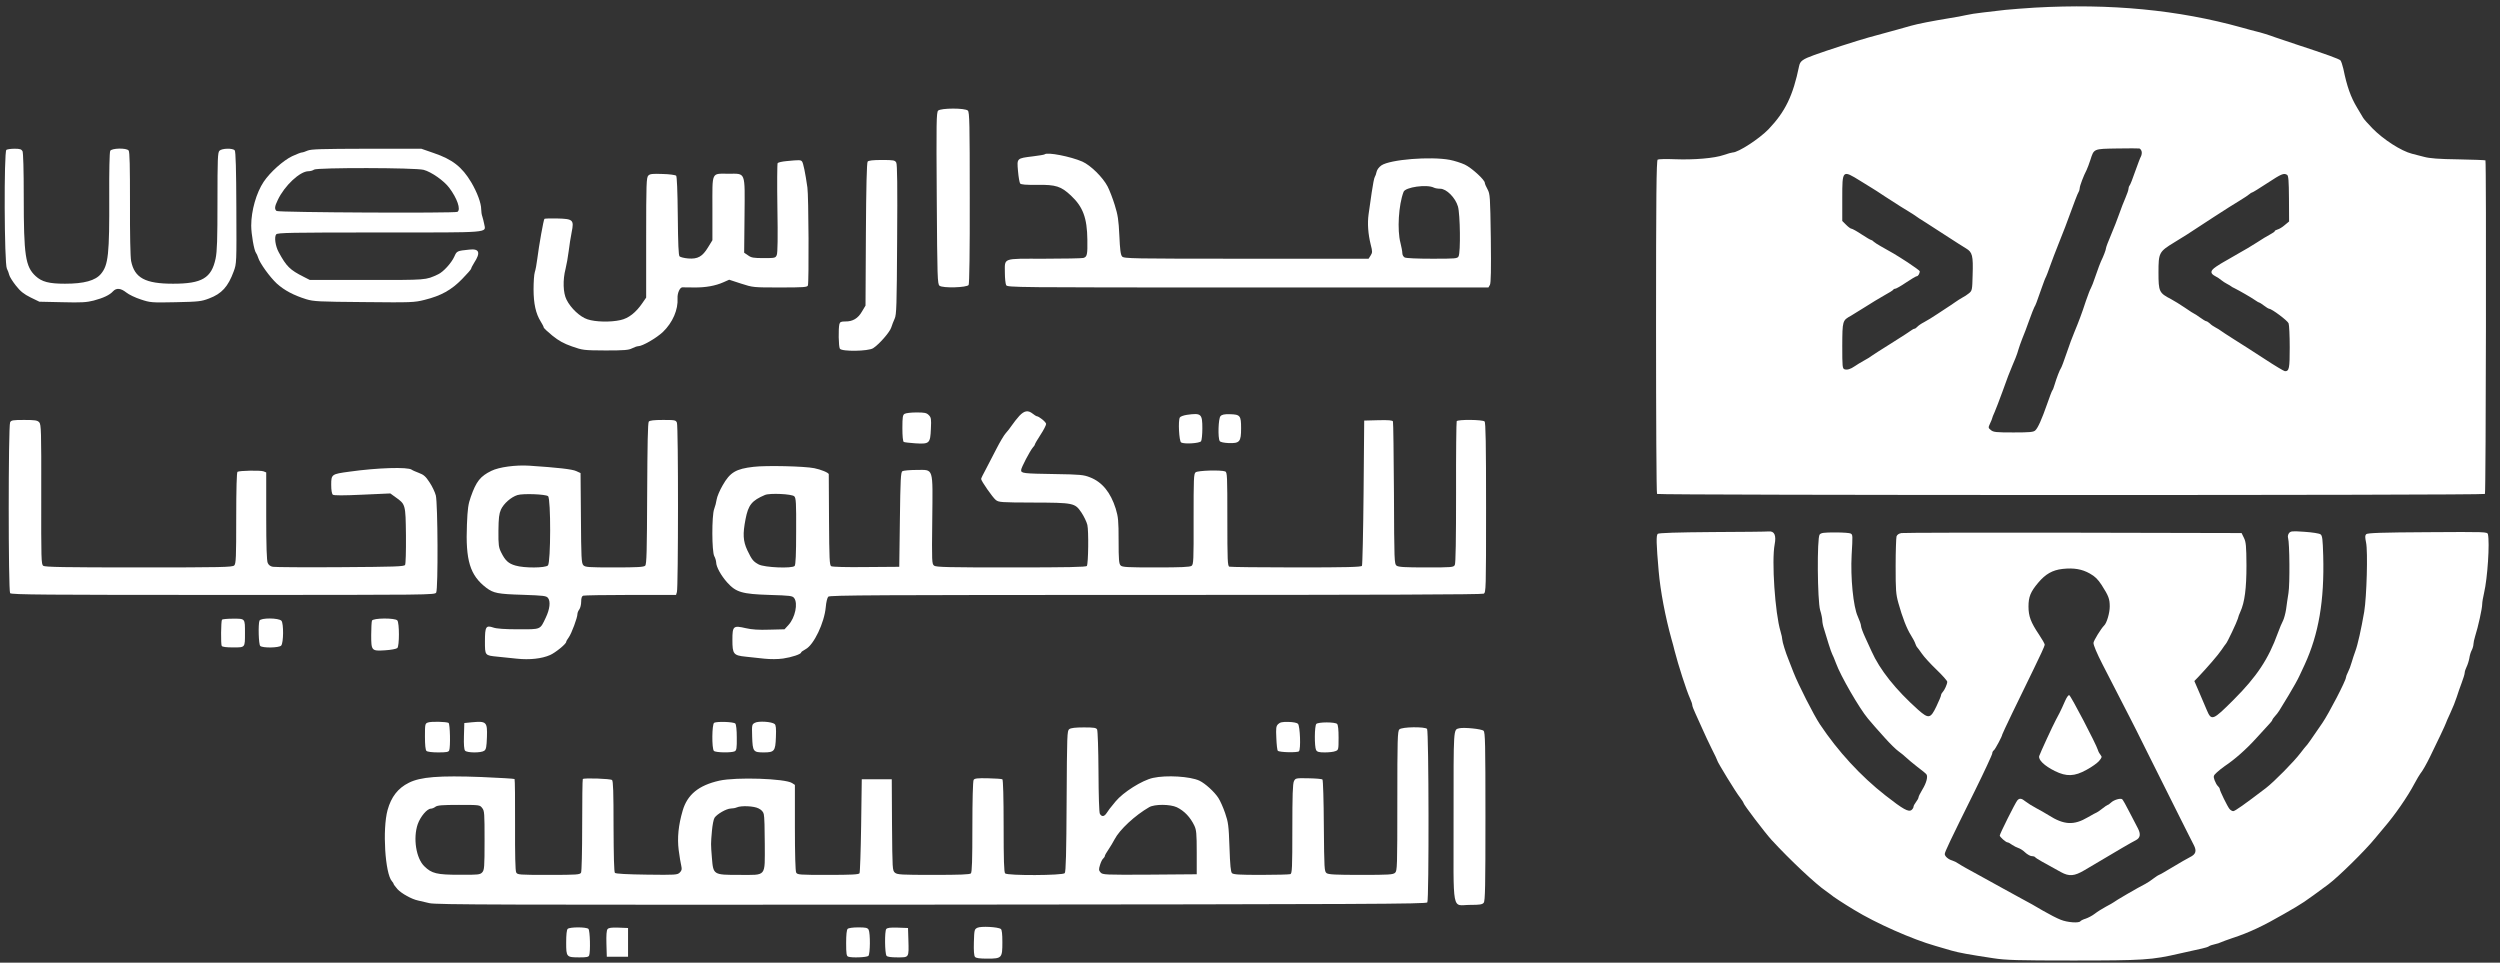
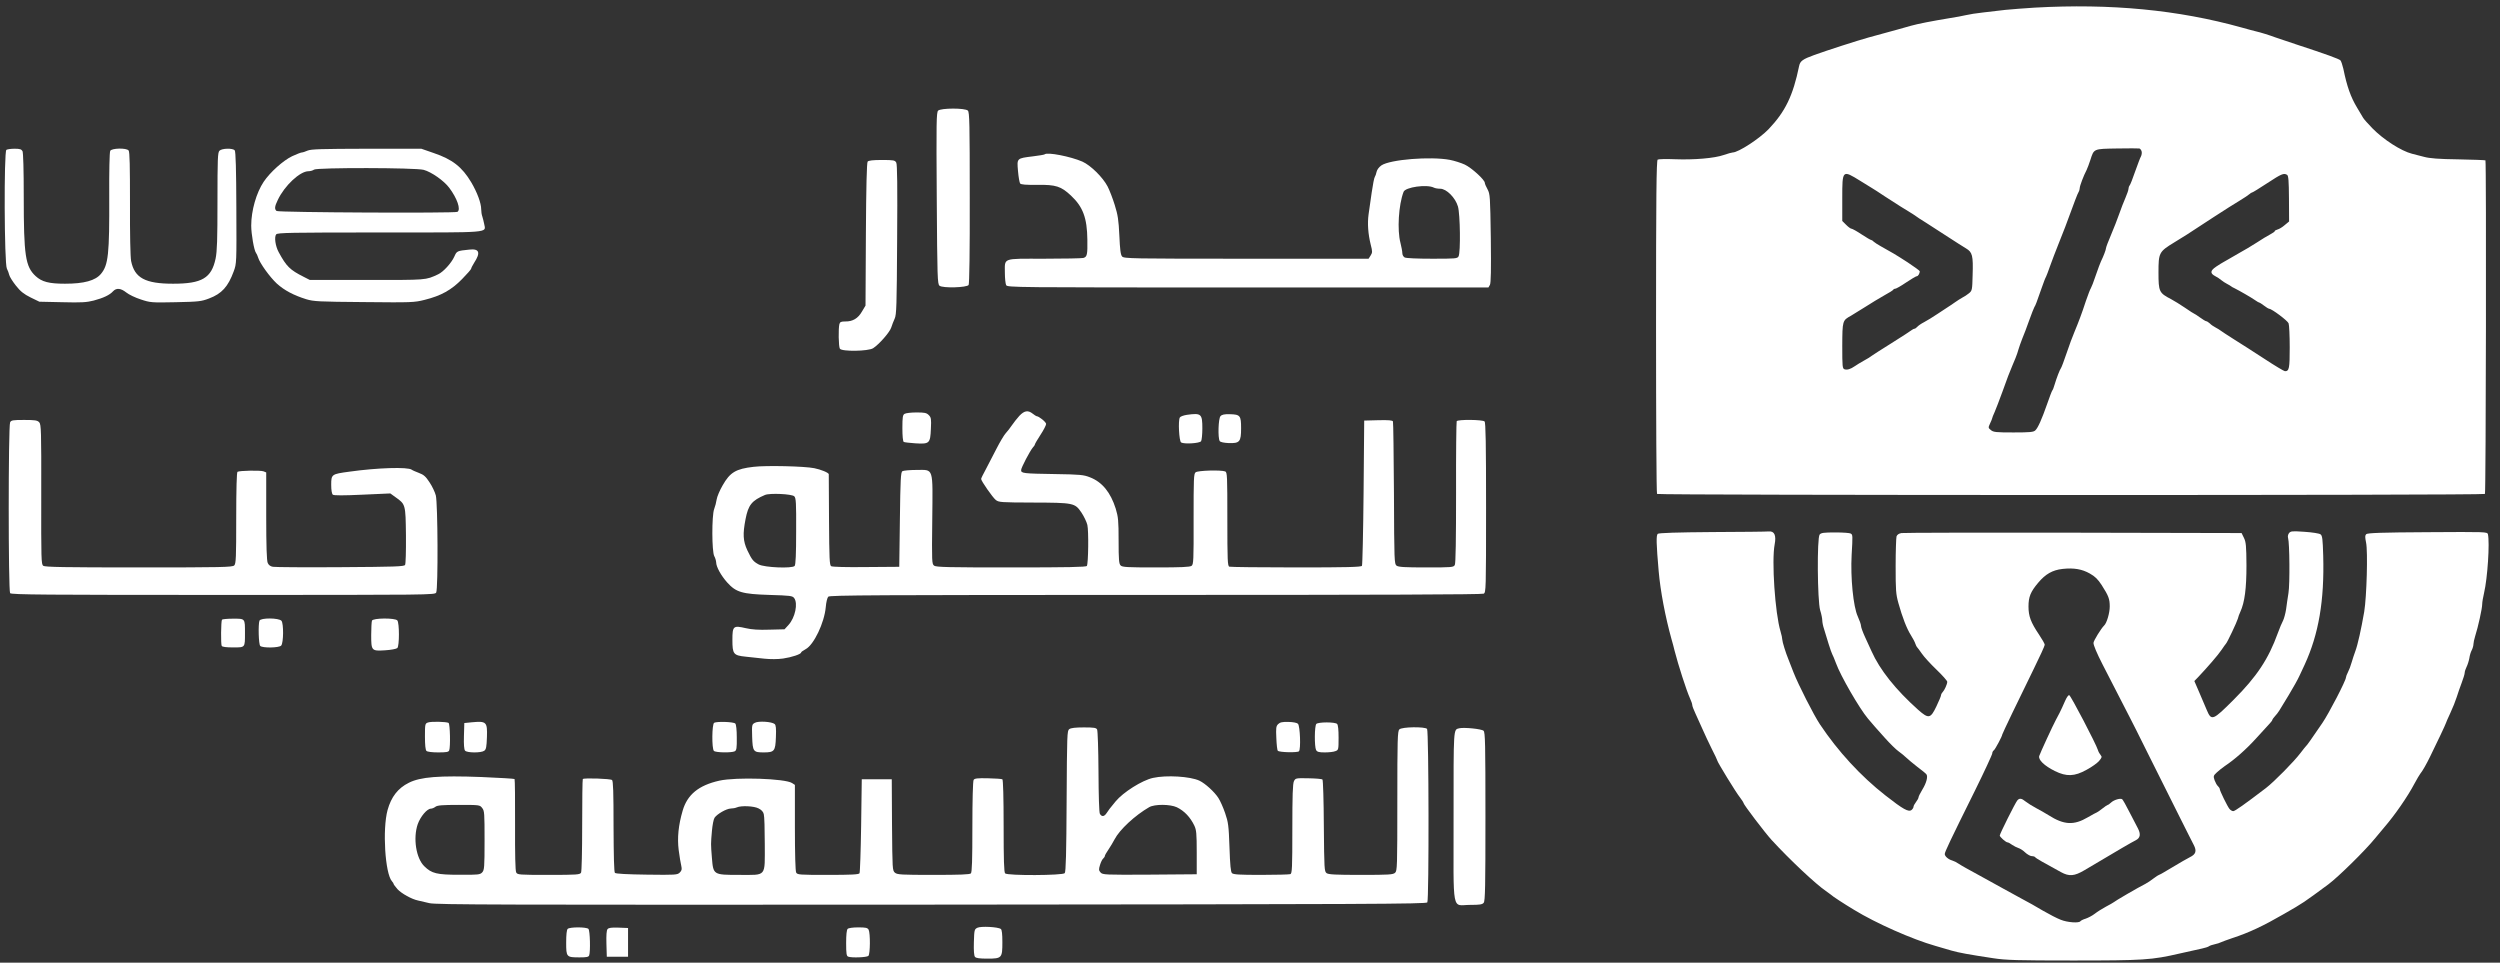
<svg xmlns="http://www.w3.org/2000/svg" width="2667" height="1027" viewBox="0 0 2667 1027" fill="none">
  <rect x="0" y="0" width="2667" height="1027" fill="#333333" stroke="none" />
  <path d="M2170.67 8.133C2160 8.8 2146 9.867 2139.33 10.533C2132.8 11.333 2122 12.533 2115.33 13.333C2108.8 14 2100.67 15.333 2097.33 16.133C2094 16.933 2086.27 18.4 2080 19.333C2060.67 22.533 2046.27 25.333 2038.67 27.467C2034.67 28.667 2028 30.4 2024 31.6C2007.33 36.133 2002.93 37.333 1993.33 40C1980.93 43.467 1949.47 53.6 1935.47 58.667C1923.33 63.067 1920.4 65.067 1919.33 70.267C1912.8 102.133 1904.53 119.067 1886.8 137.733C1876.93 148 1854.4 162.667 1848.4 162.667C1847.47 162.667 1843.2 163.867 1838.93 165.333C1829.07 168.8 1807.33 170.667 1786.53 169.867C1777.47 169.467 1769.2 169.733 1768.4 170.267C1767.07 171.2 1766.67 208.933 1766.67 348.667C1766.67 446.133 1767.07 526.267 1767.73 526.933C1769.2 528.4 2649.33 528.533 2650.93 526.933C2652 525.867 2652.53 172.133 2651.47 171.067C2651.2 170.8 2638.13 170.267 2622.53 170C2601.6 169.733 2591.87 168.933 2586 167.333C2581.6 166.133 2575.73 164.667 2573.07 164C2561.6 161.067 2542.67 148.933 2530.93 136.933C2526.27 132.133 2521.73 127.067 2520.93 125.6C2520 124 2517.2 119.333 2514.67 115.067C2507.73 103.6 2503.73 92.267 2499.87 73.333C2498.93 69.333 2497.6 65.333 2496.8 64.4C2495.2 62.8 2482 58 2450.67 47.733C2439.33 44 2428.8 40.4 2427.33 39.867C2421.33 37.6 2411.07 34.4 2406.67 33.467C2404.13 32.8 2397.2 31.067 2391.33 29.333C2323.87 10.533 2251.6 3.6 2170.67 8.133ZM2284.67 161.467C2285.07 162.8 2284.8 165.2 2284 166.8C2283.07 168.267 2280.4 175.733 2277.73 183.067C2275.2 190.533 2272.53 197.2 2271.87 197.867C2271.2 198.667 2270.67 200.267 2270.67 201.467C2270.67 202.667 2269.2 206.933 2267.47 210.933C2265.73 214.933 2262.67 222.667 2260.8 228.133C2258.93 233.6 2254.93 243.733 2252 250.667C2249.07 257.467 2246.67 263.867 2246.67 264.8C2246.67 266.4 2244 273.333 2241.33 278.8C2240.67 280 2238.27 286.533 2235.87 293.467C2233.6 300.4 2231.07 306.667 2230.53 307.467C2229.87 308.267 2227.6 314.267 2225.33 320.8C2220.8 334.667 2217.6 343.067 2213.07 354C2211.2 358.4 2207.33 368.533 2204.67 376.667C2202 384.667 2199.2 392 2198.67 392.667C2197.47 394.133 2194 403.067 2191.73 410.667C2191.07 413.2 2190 415.867 2189.33 416.667C2188.8 417.333 2186.4 423.733 2184 430.667C2178.27 447.067 2174.13 456.4 2171.33 459.067C2169.47 460.933 2165.87 461.333 2148 461.333C2129.47 461.333 2126.53 461.067 2123.87 458.8C2120.93 456.4 2120.93 456.267 2123.07 451.6C2124.27 449.067 2125.33 446.533 2125.33 446C2125.33 445.6 2126.4 442.667 2127.87 439.6C2129.2 436.533 2133.07 426.533 2136.4 417.333C2141.87 402.133 2143.33 398.133 2146.8 390C2147.33 388.533 2148.93 384.933 2150.13 382C2151.33 379.067 2152.8 374.8 2153.33 372.667C2154 370.4 2155.73 365.333 2157.33 361.333C2159.07 357.333 2162.4 348.4 2164.8 341.6C2167.33 334.667 2169.73 328.4 2170.27 327.6C2171.47 325.867 2172.67 322.667 2178 307.333C2180 301.467 2182.13 296 2182.67 295.333C2183.07 294.533 2185.2 289.2 2187.2 283.333C2189.33 277.467 2192.93 267.867 2195.33 262C2197.73 256.133 2201.2 247.067 2203.2 242C2213.87 213.067 2216.13 207.067 2217.33 205.067C2218.13 203.733 2218.67 201.733 2218.67 200.533C2218.67 198.4 2222.8 187.333 2226 181.333C2226.93 179.467 2228.67 174.667 2230 170.667C2233.87 158.533 2233.2 158.8 2258.53 158.4C2270.67 158.133 2281.33 158.267 2282.27 158.4C2283.2 158.667 2284.27 160 2284.67 161.467ZM1984.53 192.933C1990.27 196.533 1995.87 199.867 1997.07 200.667C1998.4 201.333 2004.4 205.333 2010.67 209.467C2021.2 216.4 2034.4 224.667 2040.67 228.4C2042.13 229.333 2043.6 230.267 2044 230.667C2044.4 231.067 2049.2 234.267 2054.67 237.6C2060.13 241.067 2070.93 248 2078.4 252.933C2086 257.867 2094.53 263.333 2097.47 265.067C2104.13 269.067 2105.07 272.667 2104.4 293.333C2104 309.467 2103.87 310.133 2100.4 312.933C2098.53 314.533 2095.33 316.533 2093.47 317.467C2091.6 318.533 2087.87 320.8 2085.33 322.667C2082.8 324.533 2079.6 326.533 2078.4 327.333C2077.2 328 2072.13 331.467 2067.07 334.8C2062.13 338.133 2055.6 342.133 2052.53 343.733C2049.6 345.2 2046.4 347.467 2045.47 348.533C2044.4 349.733 2043.07 350.667 2042.4 350.667C2041.73 350.667 2040.53 351.333 2039.6 352C2038.67 352.8 2029.07 359.067 2018 366C2007.07 372.8 1997.33 379.067 1996.53 379.733C1995.87 380.4 1992.27 382.667 1988.53 384.667C1984.93 386.667 1980.53 389.333 1978.67 390.667C1974 393.867 1970.67 394.8 1967.87 394C1965.47 393.2 1965.33 391.333 1965.33 368.933C1965.47 342 1965.47 341.867 1974.67 336.8C1977.2 335.333 1984.13 331.067 1990 327.333C1995.87 323.467 2004.93 318.133 2010 315.2C2015.2 312.4 2019.6 309.6 2019.73 309.067C2020 308.533 2020.93 308 2021.87 308C2022.8 308 2028 305.067 2033.47 301.333C2038.8 297.733 2044 294.667 2044.8 294.667C2046.27 294.667 2048 291.733 2048 289.333C2048 288.8 2042.13 284.533 2035.07 279.867C2022.53 271.733 2017.73 268.933 2006.13 262.533C2003.2 260.933 2000 258.8 1998.93 257.867C1998 256.8 1996.67 256 1996.13 256C1995.47 256 1990.93 253.333 1985.87 250C1980.93 246.667 1976 244 1975.2 244C1974.27 244 1971.73 242.133 1969.47 239.867L1965.33 235.733V211.333C1965.33 181.067 1965.33 181.067 1984.53 192.933ZM2439.87 186.533C2441.33 187.467 2441.73 192.667 2441.87 212L2442 236.267L2437.33 240.133C2434.8 242.4 2431.33 244.4 2429.73 244.8C2428 245.333 2426.67 246 2426.67 246.667C2426.67 247.2 2424.4 248.667 2421.73 250.133C2419.07 251.467 2412.53 255.467 2407.47 258.8C2402.27 262.133 2393.87 267.2 2388.67 270C2383.6 272.933 2378.13 276 2376.67 276.933C2375.2 277.867 2373.07 279.067 2372 279.6C2370.93 280.133 2367.47 282.267 2364.27 284.4C2357.73 288.8 2357.47 291.6 2363.33 294.667C2365.47 295.733 2368.27 297.6 2369.6 298.8C2370.93 300 2373.73 301.733 2375.73 302.8C2377.73 303.867 2379.6 304.933 2380 305.333C2380.4 305.733 2382.13 306.8 2384 307.6C2389.07 310.133 2401.6 317.333 2405.6 320.133C2407.47 321.467 2409.47 322.667 2410 322.667C2410.4 322.667 2412.8 324.133 2415.2 326C2417.6 327.867 2420 329.333 2420.67 329.333C2423.33 329.333 2440.4 342 2441.47 344.933C2442.13 346.667 2442.67 358.267 2442.67 370.533C2442.67 392.933 2442.13 396 2437.6 396C2436.67 396 2426.8 390.133 2415.87 382.933C2405.07 375.867 2390.27 366.4 2383.2 362C2376.27 357.6 2369.73 353.333 2368.93 352.667C2368 351.867 2365.73 350.533 2363.73 349.467C2361.73 348.4 2358.8 346.533 2357.47 345.067C2356 343.733 2354.27 342.667 2353.6 342.667C2352.93 342.667 2349.87 340.8 2346.93 338.667C2343.87 336.4 2341.07 334.667 2340.8 334.667C2340.4 334.667 2336.13 331.867 2331.07 328.4C2326.13 325.067 2319.33 320.8 2316 319.067C2303.33 312.533 2302.67 311.067 2302.67 290.667C2302.67 269.6 2303.2 268.533 2319.6 258.533C2329.33 252.667 2331.73 251.2 2361.33 231.733C2372 224.8 2384.53 216.8 2389.33 214C2394.13 211.067 2398.8 208 2399.73 207.067C2400.67 206.133 2402 205.333 2402.53 205.333C2403.2 205.333 2410.4 200.8 2418.8 195.333C2434 185.333 2436.4 184.4 2439.87 186.533Z" fill="white" />
  <path d="M1000.8 118.001C998.933 119.867 998.799 130.401 999.333 211.601C999.866 297.067 1000.13 303.067 1002.27 304.801C1005.73 307.601 1031.6 306.801 1033.33 304.001C1034.13 302.801 1034.67 267.467 1034.53 210.934C1034.53 132.134 1034.27 119.734 1032.53 118.001C1029.6 115.067 1003.73 115.201 1000.8 118.001Z" fill="white" />
  <path d="M6.8 159.867C4.134 161.6 4.534 281.6 7.334 286.534C8.267 288.4 9.467 291.467 9.867 293.334C10.267 295.2 13.467 300.267 16.933 304.667C21.867 310.934 25.467 313.734 32.667 317.334L42 321.867L66.534 322.4C86.933 322.934 92.534 322.534 99.867 320.667C110.4 317.867 117.067 314.667 120.534 310.8C124.134 306.934 128.8 307.334 134.667 312C137.467 314.267 144.4 317.6 150.267 319.467C160.267 322.8 161.6 322.934 187.334 322.4C212 321.867 214.667 321.6 223.067 318.4C236.534 313.334 243.334 305.867 249.334 289.467C252.4 281.067 252.4 280.934 252.134 221.6C252 181.067 251.467 161.6 250.4 160.4C248.4 157.867 236.667 158.134 234.134 160.8C232.267 162.534 232 169.334 232 214.4C232 255.6 231.6 268 230 275.867C225.6 296.667 215.467 302.667 184.667 302.667C154.934 302.667 143.467 296.534 139.867 278.4C139.067 274 138.534 250.667 138.667 216.8C138.667 177.334 138.4 161.867 137.2 160.534C134.8 157.6 119.067 158 117.6 160.934C116.8 162.267 116.4 183.334 116.534 208.667C116.8 271.2 115.6 282.667 107.734 292.134C101.734 299.334 89.734 302.667 69.334 302.667C52.267 302.667 44.667 300.667 38 294.534C27.067 284.4 25.334 272.667 25.334 210.134C25.334 180.8 24.8 162.934 24 161.2C22.8 159.2 21.2 158.667 15.6 158.667C11.733 158.667 7.867 159.2 6.8 159.867Z" fill="white" />
  <path d="M328.133 160.667C325.733 161.734 322.933 162.667 321.867 162.667C320.933 162.667 316.267 164.534 311.6 166.667C302.133 171.201 288.133 183.734 281.333 193.867C273.467 205.601 268 224.667 268 240.667C268 249.734 271.067 267.201 273.067 269.734C273.733 270.534 274.8 272.801 275.333 274.667C277.067 280.667 287.867 295.601 295.333 302.534C303.333 309.734 313.067 314.934 326.667 319.201C334.667 321.601 339.6 321.867 388.4 322.267C439.467 322.801 442 322.667 453.067 319.867C470.667 315.467 481.6 309.334 492.933 297.734C498.267 292.267 502.667 287.334 502.667 286.534C502.667 285.867 504.133 283.067 505.867 280.267C512.933 269.467 511.333 265.067 500.8 266.267C487.467 267.601 487.333 267.734 484.667 273.734C481.6 280.534 472.933 290.134 467.333 292.667C453.733 298.934 456.267 298.667 391.733 298.667H330.533L324 295.334C309.2 287.867 305.6 284.267 297.333 269.067C293.733 262.534 292.4 252.667 294.667 250.001C296.133 248.267 309.6 248.001 404.8 248.001C525.867 248.001 518.267 248.667 516.533 238.934C516 236.134 515.067 232.667 514.533 230.934C513.867 229.201 513.333 225.734 513.333 223.201C513.333 216.801 509.067 205.201 502.667 194.401C492.933 178.134 482.667 170.001 462.533 163.201L449.467 158.667H391.067C342.933 158.801 331.867 159.067 328.133 160.667ZM452 181.201C460.267 183.467 473.467 192.667 479.2 200.267C487.733 211.601 491.867 223.601 488 226.001C485.467 227.601 296.933 226.667 295.067 225.067C292.667 223.067 292.933 220.267 296.4 213.201C303.6 198.001 320 182.667 329.067 182.667C331.067 182.667 333.867 181.867 335.067 180.934C338.267 178.667 443.333 178.801 452 181.201Z" fill="white" />
  <path d="M1114.4 164.667C1114 165.067 1108.4 166 1101.87 166.8C1084.53 168.934 1084.8 168.667 1086 182.4C1086.53 188.8 1087.6 194.8 1088.27 195.734C1089.33 196.934 1094.4 197.334 1106.53 197.2C1126.4 196.934 1131.87 198.667 1142.53 208.667C1155.33 220.667 1159.73 232.534 1160 255.734C1160.27 271.734 1159.73 274.134 1155.6 275.2C1154 275.6 1135.2 276 1113.73 276C1068.53 276 1072 274.667 1072 291.334C1072 296.934 1072.67 302.667 1073.33 304.134C1074.8 306.667 1079.07 306.667 1331.33 306.667H1587.87L1589.47 303.867C1590.53 301.867 1590.8 287.6 1590.4 254.134C1589.73 209.334 1589.6 207.067 1586.93 202C1585.33 199.2 1584 196 1584 195.067C1584 191.867 1570 179.067 1562.67 175.6C1558.67 173.734 1551.47 171.467 1546.67 170.534C1526 166.667 1483.07 170.134 1473.73 176.4C1471.07 178.267 1469.07 180.934 1468.53 183.334C1468.13 185.467 1467.2 188 1466.67 188.667C1466 189.467 1464.53 196.934 1463.33 205.334C1462.13 213.734 1460.67 224.267 1460 228.667C1458.67 238.267 1459.47 249.6 1462.27 260.934C1464.27 268.534 1464.13 269.467 1462.13 272.667L1460 276H1329.47C1206.93 276 1198.93 275.867 1197.07 273.6C1195.47 271.867 1194.8 266.4 1194.13 251.334C1193.33 234.534 1192.53 229.334 1189.2 218.667C1187.07 211.734 1183.6 202.8 1181.6 198.934C1176.53 189.2 1163.6 176.4 1154.67 172.4C1142.13 166.934 1117.07 162 1114.4 164.667ZM1529.6 200.134C1530.8 200.8 1533.87 201.334 1536.4 201.334C1543.07 201.334 1552.53 210.8 1555.33 220.267C1557.73 228.4 1558.27 269.2 1556 273.467C1554.67 275.867 1552.93 276 1527.87 276C1512 276 1500.13 275.467 1498.53 274.667C1497.07 273.867 1496 271.867 1496 270C1496 268.267 1495.07 263.334 1494 259.067C1490.4 245.467 1492 218.534 1497.33 204.667C1499.2 199.6 1522.13 196.4 1529.6 200.134Z" fill="white" />
-   <path d="M839.066 171.867C834.533 172.267 830.266 173.201 829.599 174.001C829.066 174.667 828.933 196.267 829.333 222.001C829.866 253.467 829.599 269.734 828.666 272.001C827.333 275.201 826.799 275.334 814.666 275.334C803.733 275.334 801.466 274.934 797.999 272.401L793.866 269.601L794.266 230.001C794.666 182.267 795.733 185.334 777.199 185.334C758.533 185.334 759.999 182.267 759.999 222.267V256.267L755.333 263.867C749.333 273.734 744.399 276.534 734.133 275.734C729.999 275.334 725.866 274.401 724.933 273.467C723.866 272.401 723.333 260.401 723.066 230.401C722.799 203.467 722.133 188.267 721.333 187.467C720.533 186.667 713.999 185.734 706.799 185.601C695.999 185.201 693.333 185.467 691.599 187.334C689.599 189.334 689.333 195.734 689.333 253.467V317.467L685.466 323.067C678.399 333.467 670.533 339.601 661.866 341.467C651.333 343.867 635.066 343.467 626.799 340.667C618.799 338.134 608.799 328.667 604.399 319.734C600.666 312.534 600.266 298.534 603.333 286.801C604.399 282.667 605.866 274.267 606.666 268.001C607.466 261.734 608.799 252.534 609.866 247.601C612.533 234.534 611.333 233.467 594.399 233.067C587.333 232.934 581.199 233.067 580.799 233.467C579.866 234.267 574.933 262.001 573.199 276.001C572.533 281.467 571.333 288.001 570.533 290.267C569.733 292.667 569.199 300.934 569.199 308.534C569.199 323.867 571.599 334.667 576.799 342.934C578.533 345.734 579.999 348.534 579.999 349.201C579.999 350.001 584.133 353.867 589.199 358.001C596.133 363.601 601.466 366.534 610.266 369.601C621.733 373.601 622.533 373.734 645.999 373.867C665.999 373.867 670.666 373.467 674.266 371.601C676.666 370.401 679.599 369.334 680.799 369.334C685.333 369.334 700.266 360.667 707.199 354.134C717.599 344.134 723.599 330.267 722.799 318.001C722.533 312.801 725.199 306.667 727.866 306.534C729.066 306.534 734.799 306.534 740.666 306.667C752.666 306.801 763.199 304.934 771.866 301.067L777.866 298.401L790.533 302.534C803.333 306.667 803.466 306.667 832.133 306.667C857.199 306.667 861.199 306.401 861.866 304.534C863.066 301.467 862.666 208.534 861.333 200.001C859.066 184.267 856.933 173.867 855.599 172.267C854.266 170.534 852.666 170.534 839.066 171.867Z" fill="white" />
  <path d="M925.6 172.4C924.667 173.467 924 199.734 923.733 250L923.333 326L919.6 332.267C915.333 339.734 909.6 343.067 901.733 342.934C897.2 342.934 896.133 343.467 895.467 345.734C894.267 350.4 894.533 369.867 896 372C898 375.2 926.267 374.8 931.467 371.467C937.867 367.334 949.2 354.4 950.8 349.334C951.6 346.8 953.2 342.534 954.4 340C956.4 335.867 956.667 326.267 957.067 255.867C957.467 198.534 957.2 175.467 956.133 173.467C954.667 170.934 953.467 170.667 940.8 170.667C931.333 170.667 926.533 171.2 925.6 172.4Z" fill="white" />
  <path d="M1087.47 443.6C1084.93 446.4 1081.33 450.934 1079.47 453.734C1077.6 456.534 1074.67 460.267 1072.93 462.134C1071.2 464 1066.8 471.334 1063.2 478.4C1059.6 485.467 1054.4 495.467 1051.73 500.534C1048.93 505.6 1046.67 510.267 1046.67 510.934C1046.67 513.067 1058.93 530.667 1062.27 533.334C1065.47 535.867 1067.73 536 1101.87 536.134C1145.47 536.267 1146.67 536.534 1153.6 546.667C1156.27 550.667 1159.2 556.667 1160 560C1161.47 566.4 1161.07 601.067 1159.47 603.734C1158.8 604.934 1138.93 605.334 1078.8 605.334C1012.13 605.334 998.8 605.067 996.533 603.467C994.133 601.6 994 599.867 994.533 554.8C995.066 497.334 996.4 501.334 977.6 501.334C970.533 501.334 963.733 502 962.666 502.667C960.933 503.734 960.533 511.467 960 554.267L959.333 604.667L924 604.934C903.066 605.2 887.866 604.8 886.666 604C884.933 602.934 884.666 595.867 884.4 555.067C884.266 528.8 884.133 506.667 884.133 505.867C884 504.267 875.6 500.8 868.666 499.467C858.266 497.334 817.333 496.4 804 498C785.066 500.134 778.8 503.867 770.933 517.734C767.733 523.2 764.933 530 764.533 532.8C764.133 535.734 762.933 540.267 761.866 543.067C759.2 550.134 759.333 588.667 762 593.334C763.066 595.2 763.866 598.134 764 599.867C764 604.667 769.2 614 775.733 621.334C785.2 631.867 791.6 633.734 820.933 634.667C843.2 635.334 845.333 635.6 847.2 638C851.466 643.6 848.266 658.934 841.2 666.667L836.933 671.334L820.8 671.734C809.466 672.134 801.866 671.6 795.6 670.134C782.266 667.067 781.333 667.734 781.333 682.667C781.333 697.734 782.4 699.2 795.466 700.534C800.533 701.067 809.466 702 815.333 702.667C821.866 703.334 829.6 703.334 835.333 702.534C844.533 701.2 854.666 697.867 854.666 696C854.666 695.467 856.8 694 859.466 692.534C868.266 687.867 879.466 664.267 880.933 647.6C881.333 642.534 882.533 637.6 883.6 636.534C885.2 634.934 934.666 634.667 1232.8 634.667C1469.73 634.667 1580.93 634.267 1582.8 633.334C1585.2 632 1585.33 629.467 1585.33 541.6C1585.33 473.067 1584.93 450.8 1583.73 449.6C1581.73 447.6 1555.2 447.334 1554 449.334C1553.6 450 1553.2 484.267 1553.33 525.334C1553.33 575.467 1552.93 600.934 1552 602.667C1550.67 605.2 1549.07 605.334 1521.6 605.334C1498.53 605.334 1492 604.934 1489.87 603.467C1487.47 601.6 1487.33 599.067 1487.07 526.4C1486.8 485.067 1486.4 450.534 1486 449.6C1485.6 448.4 1481.6 448 1470.4 448.267L1455.33 448.667L1454.67 525.334C1454.27 567.467 1453.47 602.8 1452.93 603.6C1452.13 604.934 1436.53 605.334 1382.67 605.334C1344.67 605.334 1312.67 604.934 1311.47 604.534C1309.6 603.867 1309.33 598.134 1309.33 553.867C1309.33 507.6 1309.2 503.867 1307.07 502.934C1302.67 501.2 1277.87 501.867 1275.47 503.867C1273.47 505.467 1273.33 510.4 1273.33 553.867C1273.47 598 1273.2 602.134 1271.2 603.6C1269.47 604.934 1259.87 605.334 1233.2 605.334C1202.53 605.334 1197.2 605.067 1195.47 603.2C1193.73 601.467 1193.33 597.2 1193.33 576.934C1193.33 555.334 1192.93 551.6 1190.27 542.667C1184.8 525.334 1175.87 514.267 1162.8 509.2C1156.13 506.534 1152.4 506.134 1125.33 505.734C1091.33 505.2 1089.33 504.934 1089.33 501.467C1089.33 498.934 1098.8 480.934 1102 477.2C1103.07 476.134 1104 474.667 1104 474.134C1104 473.6 1106.67 468.934 1110 463.867C1113.33 458.8 1116 453.6 1116 452.267C1116 450.267 1108.27 444 1105.87 444C1105.47 444 1103.6 442.8 1101.73 441.334C1096.67 437.334 1092.8 438 1087.47 443.6ZM847.333 529.467C849.2 531.334 849.466 536.267 849.333 566.667C849.333 591.467 848.8 602.4 847.733 603.734C845.2 606.667 815.6 605.467 809.333 602.134C803.466 598.934 802.133 597.2 797.2 586.934C792.666 577.067 792.266 569.734 795.333 553.867C798.266 538.667 802 534 816.133 528C821.333 525.867 844.8 526.934 847.333 529.467Z" fill="white" />
  <path d="M965.066 441.467C963.066 442.534 962.666 444.801 962.666 456.667C962.666 465.201 963.199 470.801 964.133 471.467C964.933 471.867 970.533 472.534 976.399 472.934C991.599 473.867 992.399 473.067 993.066 457.601C993.599 446.801 993.333 445.334 990.799 442.801C988.399 440.401 986.399 440.001 977.733 440.001C971.999 440.001 966.266 440.667 965.066 441.467Z" fill="white" />
  <path d="M1266.27 442.534C1262.67 443.067 1259.33 444.267 1258.67 445.334C1256.67 448.534 1257.87 470.667 1260 472.001C1263.33 474.001 1279.87 472.934 1281.33 470.667C1282 469.601 1282.67 463.467 1282.67 457.201C1282.67 441.467 1281.6 440.401 1266.27 442.534Z" fill="white" />
  <path d="M1302 444.001C1299.73 446.401 1299.07 467.201 1301.2 470.534C1301.87 471.601 1305.33 472.401 1310.67 472.667C1322.53 473.067 1324 471.334 1324 456.801C1324 443.334 1323.07 442.134 1311.87 441.867C1306.13 441.734 1303.47 442.267 1302 444.001Z" fill="white" />
  <path d="M10.801 450.534C8.801 454.267 8.801 630.4 10.801 632.8C12.134 634.4 48.401 634.667 238.134 634.667C460.001 634.667 463.867 634.667 465.334 632.134C467.467 628.134 467.067 537.067 464.934 528.534C464.001 524.934 460.934 518.534 458.134 514.4C454.134 508.267 452.001 506.4 446.934 504.534C443.467 503.2 440.001 501.734 439.201 501.067C435.067 498 402.801 498.934 372.534 503.2C353.734 505.734 353.334 506 353.334 517.2C353.334 522.934 354.001 526.8 355.067 527.734C356.134 528.667 366.267 528.667 386.534 527.734L416.401 526.4L421.734 530.267C432.667 538 432.667 537.867 433.067 571.067C433.201 588.8 432.801 601.467 432.134 602.667C430.934 604.4 421.467 604.667 363.067 605.067C325.867 605.334 293.467 605.067 291.201 604.667C288.534 604.267 286.534 602.8 285.601 600.534C284.534 598.267 284.001 582.934 284.001 550.534V504L281.067 502.8C277.734 501.6 255.467 502 253.334 503.334C252.534 503.867 252.001 520.934 252.001 552.667C252.001 594.934 251.734 601.467 249.867 603.2C248.001 605.067 236.934 605.334 148.134 605.334C68.801 605.334 48.001 604.934 46.134 603.6C44.001 602 43.867 597.2 44.001 527.467C44.134 459.334 43.867 452.8 41.867 450.534C39.867 448.4 37.601 448 25.867 448C13.734 448 11.867 448.267 10.801 450.534Z" fill="white" />
-   <path d="M692.134 449.734C691.068 451.067 690.668 473.6 690.401 526.667C690.134 588.267 689.868 602 688.268 603.467C686.801 604.934 680.001 605.334 655.468 605.334C627.201 605.334 624.268 605.067 622.268 602.934C620.268 600.8 620.001 594.8 619.734 552.534L619.334 504.667L614.668 502.534C610.401 500.534 594.934 498.8 564.668 496.8C550.001 495.867 532.401 498.267 524.268 502.267C512.401 508 508.001 513.6 502.268 530C499.468 537.734 498.801 542.934 498.134 559.334C496.534 597.867 501.334 613.734 518.801 627.067C526.534 632.8 530.934 633.734 557.601 634.534C580.401 635.334 582.801 635.6 584.668 638C587.468 641.6 586.534 649.867 582.268 658.8C576.001 672 577.468 671.334 552.934 671.334C538.534 671.334 529.601 670.667 526.268 669.467C518.401 666.8 517.334 668.4 517.334 684.134C517.334 699.334 517.201 699.2 530.668 700.534C535.468 700.934 544.668 702 551.334 702.667C565.068 704.134 578.001 702.667 586.801 698.8C592.401 696.4 604.001 686.934 604.001 684.8C604.001 684.134 605.201 682 606.801 679.867C609.734 675.734 616.001 658.934 616.001 655.067C616.001 653.734 616.934 651.467 618.001 650.134C619.068 648.667 620.001 644.934 620.001 641.867C620.001 638 620.668 636 622.134 635.467C623.334 635.067 646.001 634.667 672.668 634.667H721.201L722.134 631.6C723.601 627.2 723.734 454.534 722.134 450.934C720.934 448.134 720.134 448 707.334 448C697.468 448 693.201 448.534 692.134 449.734ZM584.668 529.334C587.734 531.867 587.601 600.267 584.534 603.2C581.734 606 559.201 606.134 549.868 603.334C542.401 601.2 538.934 598 534.668 589.334C532.001 584 531.601 581.467 531.734 566.267C531.868 552.667 532.401 548.134 534.401 543.6C537.334 537.2 545.201 530.267 552.001 528.134C558.001 526.267 582.134 527.2 584.668 529.334Z" fill="white" />
  <path d="M1826.8 567.6C1789.2 567.867 1769.6 568.534 1768.53 569.467C1766.67 570.934 1766.93 580.134 1769.47 609.334C1771.33 630.667 1776.53 658 1783.2 682C1784.27 685.6 1785.73 691.067 1786.4 694C1790.27 709.2 1799.07 736.534 1802.8 744.8C1804.27 747.867 1805.33 751.2 1805.33 752.267C1805.33 753.334 1806.8 757.067 1808.53 760.8C1810.27 764.4 1813.6 771.867 1816 777.334C1818.4 782.8 1822.93 792.534 1826.13 798.934C1829.33 805.2 1832 810.8 1832 811.334C1832 812.8 1852 845.6 1856.27 850.8C1858.27 853.467 1860 856.134 1860 856.667C1860 858.267 1882.8 888.267 1889.87 896C1909.33 917.2 1937.2 943.334 1947.87 950.534C1950.53 952.4 1952.93 954.134 1953.33 954.534C1954.27 955.734 1967.33 964.267 1978 970.667C2001.07 984.8 2040.13 1002.13 2064.67 1009.07C2069.87 1010.53 2077.6 1012.8 2082 1014.13C2090.13 1016.4 2099.33 1018.13 2126.67 1022.27C2139.73 1024.27 2152.13 1024.67 2211.33 1024.67C2286.93 1024.67 2295.33 1024.13 2325.33 1017.2C2335.2 1014.93 2346 1012.53 2349.2 1011.87C2352.4 1011.2 2355.73 1010.13 2356.53 1009.47C2357.33 1008.8 2360.13 1007.87 2362.67 1007.33C2365.2 1006.8 2368.13 1005.87 2369.33 1005.2C2370.4 1004.67 2375.87 1002.67 2381.33 1000.8C2399.33 994.934 2414.53 987.734 2436.67 974.934C2457.6 962.934 2457.07 963.2 2484 943.334C2494.53 935.467 2523.47 907.067 2534 894C2536.93 890.4 2541.2 885.334 2543.47 882.667C2554.67 869.734 2568.53 849.734 2575.73 836C2578.27 831.2 2581.2 826.4 2582 825.334C2584.13 822.934 2588.8 814.667 2592.67 806.667C2599.6 792.667 2609.33 772 2609.33 771.334C2609.33 770.934 2611.47 766.134 2614 760.667C2616.53 755.334 2619.6 747.6 2620.8 743.734C2622 739.867 2624.4 732.934 2626.13 728.4C2627.87 723.867 2629.33 719.067 2629.33 717.734C2629.33 716.4 2630.27 713.6 2631.33 711.467C2632.4 709.334 2633.73 705.2 2634.27 702.267C2634.67 699.2 2635.87 695.334 2636.93 693.467C2637.87 691.6 2638.67 688.8 2638.67 687.2C2638.67 685.734 2639.47 681.867 2640.53 678.534C2643.6 669.067 2648 649.067 2648 644.667C2648 642.4 2648.93 637.067 2650 632.534C2653.73 616.667 2656.13 579.067 2654.13 570C2653.47 567.334 2652.53 567.334 2589.73 567.734C2540.67 568 2525.6 568.534 2524.27 569.867C2522.93 571.2 2522.93 572.934 2524.13 578.8C2526.13 588.267 2524.8 636.534 2522.13 652.667C2518.93 671.2 2515.2 688 2512.67 694.667C2511.47 698 2509.6 703.467 2508.67 706.8C2507.73 710.267 2506 714.8 2504.8 717.067C2503.6 719.334 2502.67 721.867 2502.67 722.667C2502.67 726 2484.4 761.2 2477.47 771.334C2464.93 789.734 2460.93 795.334 2460 796C2459.6 796.4 2456.93 799.6 2454.13 803.334C2447.2 812.534 2426.13 833.867 2417.33 840.667C2394.4 858.134 2384.27 865.334 2382.4 865.334C2381.33 865.334 2379.47 864.267 2378.4 862.934C2376.27 860.4 2368 843.6 2368 841.6C2368 840.934 2367.07 839.6 2366.13 838.667C2365.07 837.867 2363.47 834.934 2362.53 832.4C2361.07 828 2361.2 827.467 2364.93 824C2367.07 822 2370.93 818.934 2373.47 817.2C2383.87 810.267 2395.87 799.734 2406.67 787.867C2423.73 769.334 2424 769.067 2424 768.134C2424 767.734 2425.33 765.734 2427.07 763.867C2430.53 760 2430.67 759.734 2441.73 741.334C2446.4 733.6 2451.47 724.534 2453.07 720.934C2454.67 717.467 2457.2 712.134 2458.67 708.934C2473.6 676.4 2479.73 640.667 2478.4 592.8C2477.87 574.8 2477.47 571.334 2475.47 570C2474.27 569.067 2466.67 567.867 2458.53 567.334C2445.07 566.4 2443.73 566.534 2441.87 568.8C2440.8 570.267 2440.4 572.4 2440.93 574C2442.53 579.067 2442.93 623.2 2441.33 632.667C2440.53 637.734 2439.33 645.6 2438.8 650C2438.13 654.4 2436.67 659.734 2435.6 662C2434.4 664.134 2431.87 670.134 2430 675.334C2420 703.067 2407.47 721.867 2382.93 746.4C2360.53 768.8 2359.2 769.334 2354.13 757.334C2352.4 753.334 2348.8 744.667 2346 738.267L2340.93 726.534L2345.07 722.267C2354.53 712.267 2366.27 698.8 2370 693.2C2372.13 690 2374.27 687.067 2374.67 686.667C2376 685.467 2386.4 663.467 2387.33 660C2387.73 658.134 2388.93 654.8 2390 652.667C2394.67 642.4 2396.53 627.734 2396.53 603.2C2396.4 582.267 2396 578.267 2393.87 573.867L2391.33 568.667L2212 568.267C2113.33 568.134 2030.8 568.267 2028.4 568.667C2025.6 569.2 2023.87 570.4 2023.2 572.267C2022.8 573.867 2022.27 588 2022.27 603.867C2022.27 629.734 2022.53 633.734 2025.2 643.334C2029.47 658.667 2034.13 670.667 2038.53 677.6C2040.67 680.934 2042.8 685.067 2043.33 686.8C2043.87 688.534 2044.8 690.267 2045.33 690.667C2045.73 691.067 2048 694 2050.27 697.334C2052.53 700.667 2059.47 708.267 2065.87 714.4C2072.13 720.4 2077.33 726.267 2077.33 727.334C2077.33 729.867 2074.4 736.267 2072.4 738.4C2071.47 739.334 2070.67 740.934 2070.67 741.734C2070.67 742.667 2068.4 748 2065.73 753.6C2059.47 766.667 2057.47 767.067 2046.27 757.2C2022.4 735.867 2005.33 714.534 1996.53 694.667C1995.33 692.134 1992.4 685.6 1989.87 680.134C1987.33 674.667 1985.33 669.2 1985.33 667.734C1985.33 666.267 1983.73 661.734 1981.87 657.6C1977.07 647.334 1974 616 1975.33 592C1976.53 571.067 1976.53 570.534 1974.4 569.2C1973.47 568.534 1966 568 1957.87 568C1945.6 568 1942.67 568.4 1941.2 570.267C1938.27 573.734 1938.8 640.667 1941.73 650.934C1943.07 655.067 1944 660 1944 661.867C1944 663.734 1944.8 667.867 1945.87 670.934C1946.8 674.134 1949.07 681.2 1950.67 686.667C1952.4 692.134 1954.13 697.2 1954.67 698C1955.2 698.667 1956.93 703.067 1958.67 707.6C1963.47 720.934 1983.6 755.734 1992.67 766.534C1998.8 773.867 2001.2 776.534 2010.67 787.067C2016.13 793.2 2022.8 799.734 2025.33 801.467C2027.87 803.2 2031.47 806.267 2033.47 808.134C2035.47 810 2040.8 814.534 2045.47 818.134C2050.13 821.6 2054.53 825.2 2055.07 826C2056.93 828.4 2055.07 835.334 2050.8 842.267C2048.53 846 2046.67 849.734 2046.67 850.667C2046.67 851.467 2045.47 853.734 2044 855.6C2042.53 857.467 2041.33 859.734 2041.33 860.667C2041.33 861.6 2040.4 863.067 2039.33 864C2036.13 866.667 2030.4 863.467 2011.33 848.534C1985.07 828 1960.67 801.467 1941.47 772.667C1935.07 763.067 1918.53 730.667 1913.33 717.334C1910.93 711.067 1908.53 704.8 1907.87 703.334C1905.07 696.667 1901.33 684.534 1901.33 682.267C1901.33 680.934 1900.53 677.067 1899.47 673.6C1893.6 654.134 1889.87 598.267 1893.2 580.8C1895.07 571.067 1892.93 566.4 1886.93 566.934C1884.93 567.2 1857.87 567.467 1826.8 567.6ZM2229.47 611.867C2234.93 614.934 2238 617.867 2242.13 624.267C2249.47 635.734 2250.67 638.934 2250.67 647.067C2250.67 653.867 2247.47 664.8 2244.67 667.334C2241.6 670.267 2233.33 683.6 2233.33 685.867C2233.33 688.4 2236.8 696.667 2242.93 708.667C2261.6 744.934 2270.67 762.534 2272.4 766C2273.6 768.134 2282.4 785.734 2292 805.067C2301.6 824.4 2310 841.2 2310.67 842.4C2311.33 843.6 2317.6 856.4 2324.8 870.667C2332 884.934 2338.93 898.934 2340.4 901.6C2343.6 907.867 2342.53 911.334 2336.27 914.4C2333.6 915.734 2325.2 920.534 2317.73 925.067C2310.27 929.6 2303.73 933.334 2303.2 933.334C2302.8 933.334 2300.13 935.067 2297.47 937.067C2294.8 939.2 2290.93 941.734 2288.67 942.934C2281.87 946.267 2256 961.334 2254.67 962.667C2254.27 963.067 2250.67 965.067 2246.67 967.2C2242.67 969.334 2237.2 972.8 2234.67 974.8C2232.13 976.8 2227.73 979.067 2225.07 980C2222.27 980.8 2219.73 982.134 2219.33 982.8C2217.87 984.934 2205.6 984.134 2198.4 981.2C2194.53 979.734 2186 975.334 2179.33 971.467C2172.8 967.467 2162.67 961.867 2157.07 958.934C2151.47 955.867 2142.13 950.8 2136.4 947.6C2130.67 944.4 2122.13 939.6 2117.33 937.067C2098 926.534 2092.53 923.467 2089.33 921.334C2087.47 920 2084.53 918.534 2082.67 918C2078.4 916.8 2074.67 913.467 2074.67 911.067C2074.67 908.934 2079.87 897.867 2106.93 843.334C2117.07 822.8 2125.33 804.934 2125.33 803.734C2125.33 802.534 2126.13 800.934 2127.07 800.4C2128.4 799.467 2136 785.334 2136 783.6C2136 782.8 2153.73 745.867 2169.47 713.867C2176 700.667 2181.33 688.934 2181.33 687.867C2181.33 686.8 2178.53 681.867 2175.2 676.934C2166.4 663.867 2164 657.334 2164 647.067C2164 636.8 2166.13 631.334 2174.4 621.6C2182.13 612.4 2189.6 608.134 2200.27 606.934C2212.13 605.6 2221.07 607.067 2229.47 611.867Z" fill="white" />
  <path d="M2202.8 748.267C2201.2 752.133 2198.53 757.733 2197.07 760.667C2195.47 763.6 2193.73 766.933 2193.2 768C2190.13 773.6 2176.27 803.733 2175.47 806.4C2174.13 810.4 2180.8 816.933 2192.13 822.533C2204.53 828.667 2213.07 828.4 2226 821.2C2231.47 818.267 2237.47 814 2239.33 811.733C2242.4 808.133 2242.53 807.333 2240.93 805.467C2239.87 804.267 2238.53 801.867 2238 800C2236 793.467 2209.07 742 2207.47 741.6C2206.4 741.333 2204.53 744.267 2202.8 748.267Z" fill="white" />
  <path d="M2152 854C2149.87 856.533 2133.33 889.6 2133.33 891.333C2133.33 892.8 2139.87 898.667 2141.73 898.667C2142.4 898.667 2144.53 899.733 2146.4 901.2C2148.4 902.533 2151.47 904.133 2153.2 904.667C2155.07 905.2 2158.4 907.333 2160.53 909.467C2162.8 911.6 2166 913.333 2167.6 913.333C2169.2 913.333 2170.8 913.867 2171.2 914.533C2171.87 915.6 2180.27 920.4 2198.67 930.4C2207.47 935.2 2212.93 934.667 2223.6 928.4C2263.07 904.933 2273.2 899.067 2278.4 896.4C2283.33 893.867 2284 889.867 2280.53 883.333C2279.33 881.067 2275.33 873.467 2271.73 866.4C2268.13 859.2 2264.53 852.933 2263.87 852.533C2261.73 851.333 2255.2 853.333 2252.27 856C2250.67 857.467 2249.07 858.667 2248.53 858.667C2248.13 858.667 2245.47 860.4 2242.67 862.667C2239.87 864.8 2237.33 866.667 2236.93 866.667C2236.53 866.667 2232.27 869.067 2227.33 871.867C2212.4 880.667 2201.87 880.133 2185.33 869.6C2182 867.467 2176 864.133 2172 862C2168 859.867 2162.93 856.667 2160.93 855.067C2156.53 851.467 2154.27 851.2 2152 854Z" fill="white" />
  <path d="M236.799 661.067C235.733 662.8 235.466 687.334 236.533 689.067C237.199 690.134 241.466 690.667 248.666 690.667C261.733 690.667 261.333 691.067 261.333 675.334C261.333 659.6 261.733 660 248.666 660C242.533 660 237.199 660.534 236.799 661.067Z" fill="white" />
  <path d="M276.8 662.134C275.334 666 275.867 687.334 277.6 689.067C280 691.467 297.867 691.2 300 688.667C302.534 685.6 302.667 665.2 300.267 662.267C297.467 659.067 278 658.934 276.8 662.134Z" fill="white" />
  <path d="M396.8 662.133C396.4 663.333 396 670.133 396 677.333C396 694.267 396.267 694.667 410.933 693.733C417.2 693.333 422.8 692.267 423.867 691.333C426.133 689.2 426.133 664.533 423.867 661.867C421.467 659.067 397.867 659.2 396.8 662.133Z" fill="white" />
  <path d="M456.401 770.8C453.467 771.867 453.334 772.667 453.334 785.734C453.334 794.667 453.867 800 454.934 801.067C455.867 802 460.801 802.667 467.467 802.667C476.134 802.667 478.534 802.267 479.201 800.534C480.667 796.8 480.134 772.267 478.534 771.2C476.267 769.867 459.734 769.467 456.401 770.8Z" fill="white" />
  <path d="M503.334 770.533L495.334 771.333L494.934 785.2C494.667 794.133 495.067 799.6 496.134 800.8C498.134 803.2 513.2 803.333 516.534 800.933C518.667 799.467 519.067 796.8 519.467 786.267C520 770.133 518.934 769.067 503.334 770.533Z" fill="white" />
  <path d="M761.867 771.067C759.467 772.401 759.2 798.667 761.6 801.067C763.467 802.934 780.4 803.201 783.867 801.467C785.733 800.401 786.133 798.134 786 786.801C786 778.534 785.333 772.801 784.4 771.867C782.533 770.001 764.8 769.467 761.867 771.067Z" fill="white" />
  <path d="M805.334 771.067C802.134 772.8 802.001 773.067 802.401 786C802.934 801.734 803.601 802.667 814.668 802.667C826.134 802.667 827.201 801.334 827.734 786.4C828.134 777.067 827.734 773.467 826.401 772.4C823.468 769.867 809.201 768.934 805.334 771.067Z" fill="white" />
  <path d="M1363.47 772.534C1361.33 774.667 1361.07 776.534 1361.6 787.467C1361.87 794.267 1362.53 800.4 1363.2 800.934C1364.93 802.667 1384.13 803.067 1385.73 801.467C1387.87 799.334 1386.93 774.534 1384.67 772.134C1383.6 771.067 1379.73 770.267 1374.4 770.134C1367.87 770 1365.47 770.534 1363.47 772.534Z" fill="white" />
  <path d="M1404.27 772.267C1402.27 774.267 1402.13 796.4 1404 800.134C1405.2 802.134 1406.93 802.667 1413.33 802.667C1417.6 802.667 1422.67 802.134 1424.53 801.334C1427.87 800.134 1428 799.867 1428 786.934C1428 778.534 1427.47 773.334 1426.4 772.267C1425.47 771.334 1420.93 770.667 1415.33 770.667C1409.73 770.667 1405.2 771.334 1404.27 772.267Z" fill="white" />
  <path d="M1140.67 777.867C1138.4 779.467 1138.27 783.334 1137.87 854.534C1137.6 909.868 1137.07 930.001 1135.87 931.468C1133.87 934.001 1074.8 934.268 1072.27 931.734C1071.07 930.534 1070.67 917.468 1070.67 881.201C1070.67 850.534 1070.13 831.867 1069.33 831.334C1068.67 830.934 1061.73 830.401 1054 830.267C1042.67 830.001 1039.6 830.401 1038.67 832.001C1037.87 833.201 1037.33 854.001 1037.33 882.001C1037.33 917.601 1036.93 930.534 1035.73 931.734C1034.53 932.934 1023.87 933.334 995.866 933.334C961.466 933.334 957.333 933.068 954.799 931.068C951.999 928.668 951.999 927.734 951.599 880.001L951.333 831.334H935.333H919.333L918.666 880.668C918.266 907.734 917.466 930.801 916.933 931.601C916.133 932.934 907.866 933.334 883.333 933.334C852.533 933.334 850.666 933.201 849.333 930.801C848.533 929.068 847.999 911.468 847.999 882.801V837.334L844.933 835.334C837.466 830.534 785.466 828.801 767.466 832.801C745.333 837.734 733.199 847.734 728.266 864.801C723.733 880.268 722.399 893.734 723.999 906.668C724.933 913.601 726.133 921.334 726.799 923.734C727.599 927.334 727.333 928.668 725.199 930.801C722.666 933.334 720.933 933.468 689.999 933.068C669.333 932.801 656.933 932.134 655.999 931.201C655.066 930.268 654.666 913.734 654.533 881.734C654.533 845.067 654.133 833.201 652.933 832.134C651.199 830.667 623.066 829.734 621.733 831.067C621.333 831.601 621.066 853.601 621.066 880.268C621.066 908.268 620.533 929.601 619.866 930.934C618.666 933.068 615.733 933.334 585.333 933.334C553.466 933.334 551.999 933.201 550.666 930.668C549.733 928.934 549.333 911.868 549.466 880.001C549.599 853.601 549.333 831.601 548.933 831.067C548.399 830.667 532.533 829.734 513.733 828.934C468.266 827.201 448.533 828.801 436.133 835.067C424.533 840.801 417.333 850.134 413.466 864.134C407.866 884.534 410.799 932.001 418.133 940.134C419.199 941.201 419.999 942.668 419.999 943.201C419.999 943.601 421.866 946.001 423.999 948.534C428.266 953.201 439.333 959.334 445.999 960.668C448.266 961.201 453.599 962.401 457.999 963.468C464.933 965.201 531.999 965.334 993.733 965.068C1461.07 964.668 1521.6 964.401 1522.67 962.668C1524.53 959.868 1524.27 779.867 1522.4 777.601C1520.27 775.067 1495.47 775.334 1492.8 778.134C1490.93 780.001 1490.67 788.667 1490.67 854.534C1490.67 924.934 1490.53 929.068 1488.27 931.068C1486.13 933.068 1481.6 933.334 1451.87 933.334C1424.53 933.334 1417.33 932.934 1415.2 931.468C1412.8 929.601 1412.67 927.334 1412.27 881.201C1412.13 854.534 1411.47 832.267 1410.8 831.601C1410.13 830.934 1403.47 830.401 1395.87 830.267C1382.4 830.001 1382 830.134 1380.4 833.334C1379.07 835.867 1378.67 848.667 1378.67 884.134C1378.67 926.268 1378.4 931.868 1376.53 932.534C1375.33 932.934 1361.33 933.334 1345.33 933.334C1322 933.334 1315.87 932.934 1314.27 931.468C1312.93 930.001 1312.27 923.334 1311.6 903.734C1310.8 880.401 1310.27 877.068 1306.93 867.334C1304.93 861.467 1301.73 854.267 1299.73 851.201C1295.6 844.801 1285.73 835.734 1279.47 832.801C1269.73 828.267 1244.4 826.667 1230 829.867C1218.4 832.401 1198.13 845.201 1190.13 854.934C1183.47 863.067 1182.8 863.867 1180.67 867.201C1178 871.334 1175.33 871.601 1173.33 868.134C1172.53 866.534 1172 849.334 1171.87 823.067C1171.73 799.734 1171.07 779.601 1170.4 778.267C1169.47 776.401 1167.33 776.001 1156.27 776.001C1147.33 776.001 1142.4 776.534 1140.67 777.867ZM514.399 862.001C516.799 864.934 516.933 867.601 516.933 896.534C516.933 925.468 516.666 928.134 514.399 930.668C512.133 933.068 510.266 933.334 490.266 933.201C465.999 933.201 460.533 931.868 452.666 924.134C443.866 915.601 440.533 894.268 445.599 879.334C448.533 871.067 455.599 862.667 459.733 862.667C460.933 862.667 463.199 861.734 464.533 860.667C466.666 859.067 471.999 858.667 489.466 858.667C511.599 858.667 511.866 858.667 514.399 862.001ZM1255.47 861.201C1263.47 865.067 1269.87 871.868 1274.13 880.801C1276.27 885.334 1276.67 889.201 1276.67 909.334V932.668L1226.53 933.068C1178.67 933.334 1176.4 933.201 1174.13 930.801C1172.13 928.534 1172 927.601 1173.47 922.801C1174.4 919.734 1175.87 916.668 1176.93 915.868C1177.87 915.068 1178.67 913.734 1178.67 913.068C1178.67 912.401 1180.4 909.334 1182.53 906.268C1184.53 903.201 1187.6 898.268 1189.07 895.334C1194.4 885.068 1210.93 869.734 1226 861.067C1231.87 857.734 1248.4 857.867 1255.47 861.201ZM809.199 862.401C812.266 863.867 814.266 866.001 814.799 868.534C815.466 870.667 815.866 884.934 815.866 900.268C815.866 936.134 818.266 933.334 788.666 933.334C760.933 933.334 760.933 933.334 759.466 915.201C758.266 900.401 758.266 900.401 759.466 886.668C759.999 880.401 761.199 874.001 762.266 872.401C764.933 868.401 774.933 862.667 779.599 862.534C781.599 862.534 784.533 862.001 785.999 861.334C790.799 859.201 804.399 859.867 809.199 862.401Z" fill="white" />
  <path d="M1556.67 776.934C1550.4 778.534 1550.67 775.2 1550.67 871.467C1550.67 977.067 1548.4 965.334 1568.4 965.334C1578.53 965.334 1581.33 964.934 1582.8 963.067C1584.4 961.334 1584.67 945.334 1584.67 871.2C1584.67 793.067 1584.4 781.2 1582.67 779.6C1580.67 777.6 1561.73 775.734 1556.67 776.934Z" fill="white" />
  <path d="M1042.67 989.734C1039.47 991.334 1039.33 992 1038.93 1005.2C1038.67 1014.13 1039.07 1019.6 1040.13 1020.8C1041.2 1022.13 1044.93 1022.67 1053.33 1022.67C1068.8 1022.67 1069.33 1022 1069.33 1005.07C1069.33 996.4 1068.8 991.867 1067.73 991.067C1064.8 988.8 1046.4 987.867 1042.67 989.734Z" fill="white" />
  <path d="M605.6 990.934C604.533 992.001 604 997.201 604 1005.6C604 1021.07 604.267 1021.33 618.4 1021.33C625.733 1021.33 627.867 1020.93 628.533 1019.2C630 1015.33 629.467 992.667 627.733 990.934C625.6 988.801 607.733 988.801 605.6 990.934Z" fill="white" />
  <path d="M648.134 991.2C647.067 992.4 646.667 997.6 646.934 1006.8L647.334 1020.67H658.667H670V1005.33V990L659.867 989.6C652.4 989.334 649.334 989.734 648.134 991.2Z" fill="white" />
  <path d="M904.266 990.934C903.199 992 902.666 997.334 902.666 1006.13C902.666 1017.33 903.066 1019.87 904.799 1020.53C908.533 1022 924.799 1021.33 926.399 1019.73C928.399 1017.73 928.533 995.6 926.666 991.867C925.466 989.734 923.733 989.334 915.599 989.334C909.733 989.334 905.199 990 904.266 990.934Z" fill="white" />
-   <path d="M945.467 991.067C943.6 993.333 943.867 1017.07 945.734 1019.6C946.534 1020.8 950.667 1021.33 957.467 1021.33C970 1021.33 969.6 1021.87 969.067 1002.67L968.667 990L957.867 989.6C949.867 989.333 946.667 989.733 945.467 991.067Z" fill="white" />
</svg>